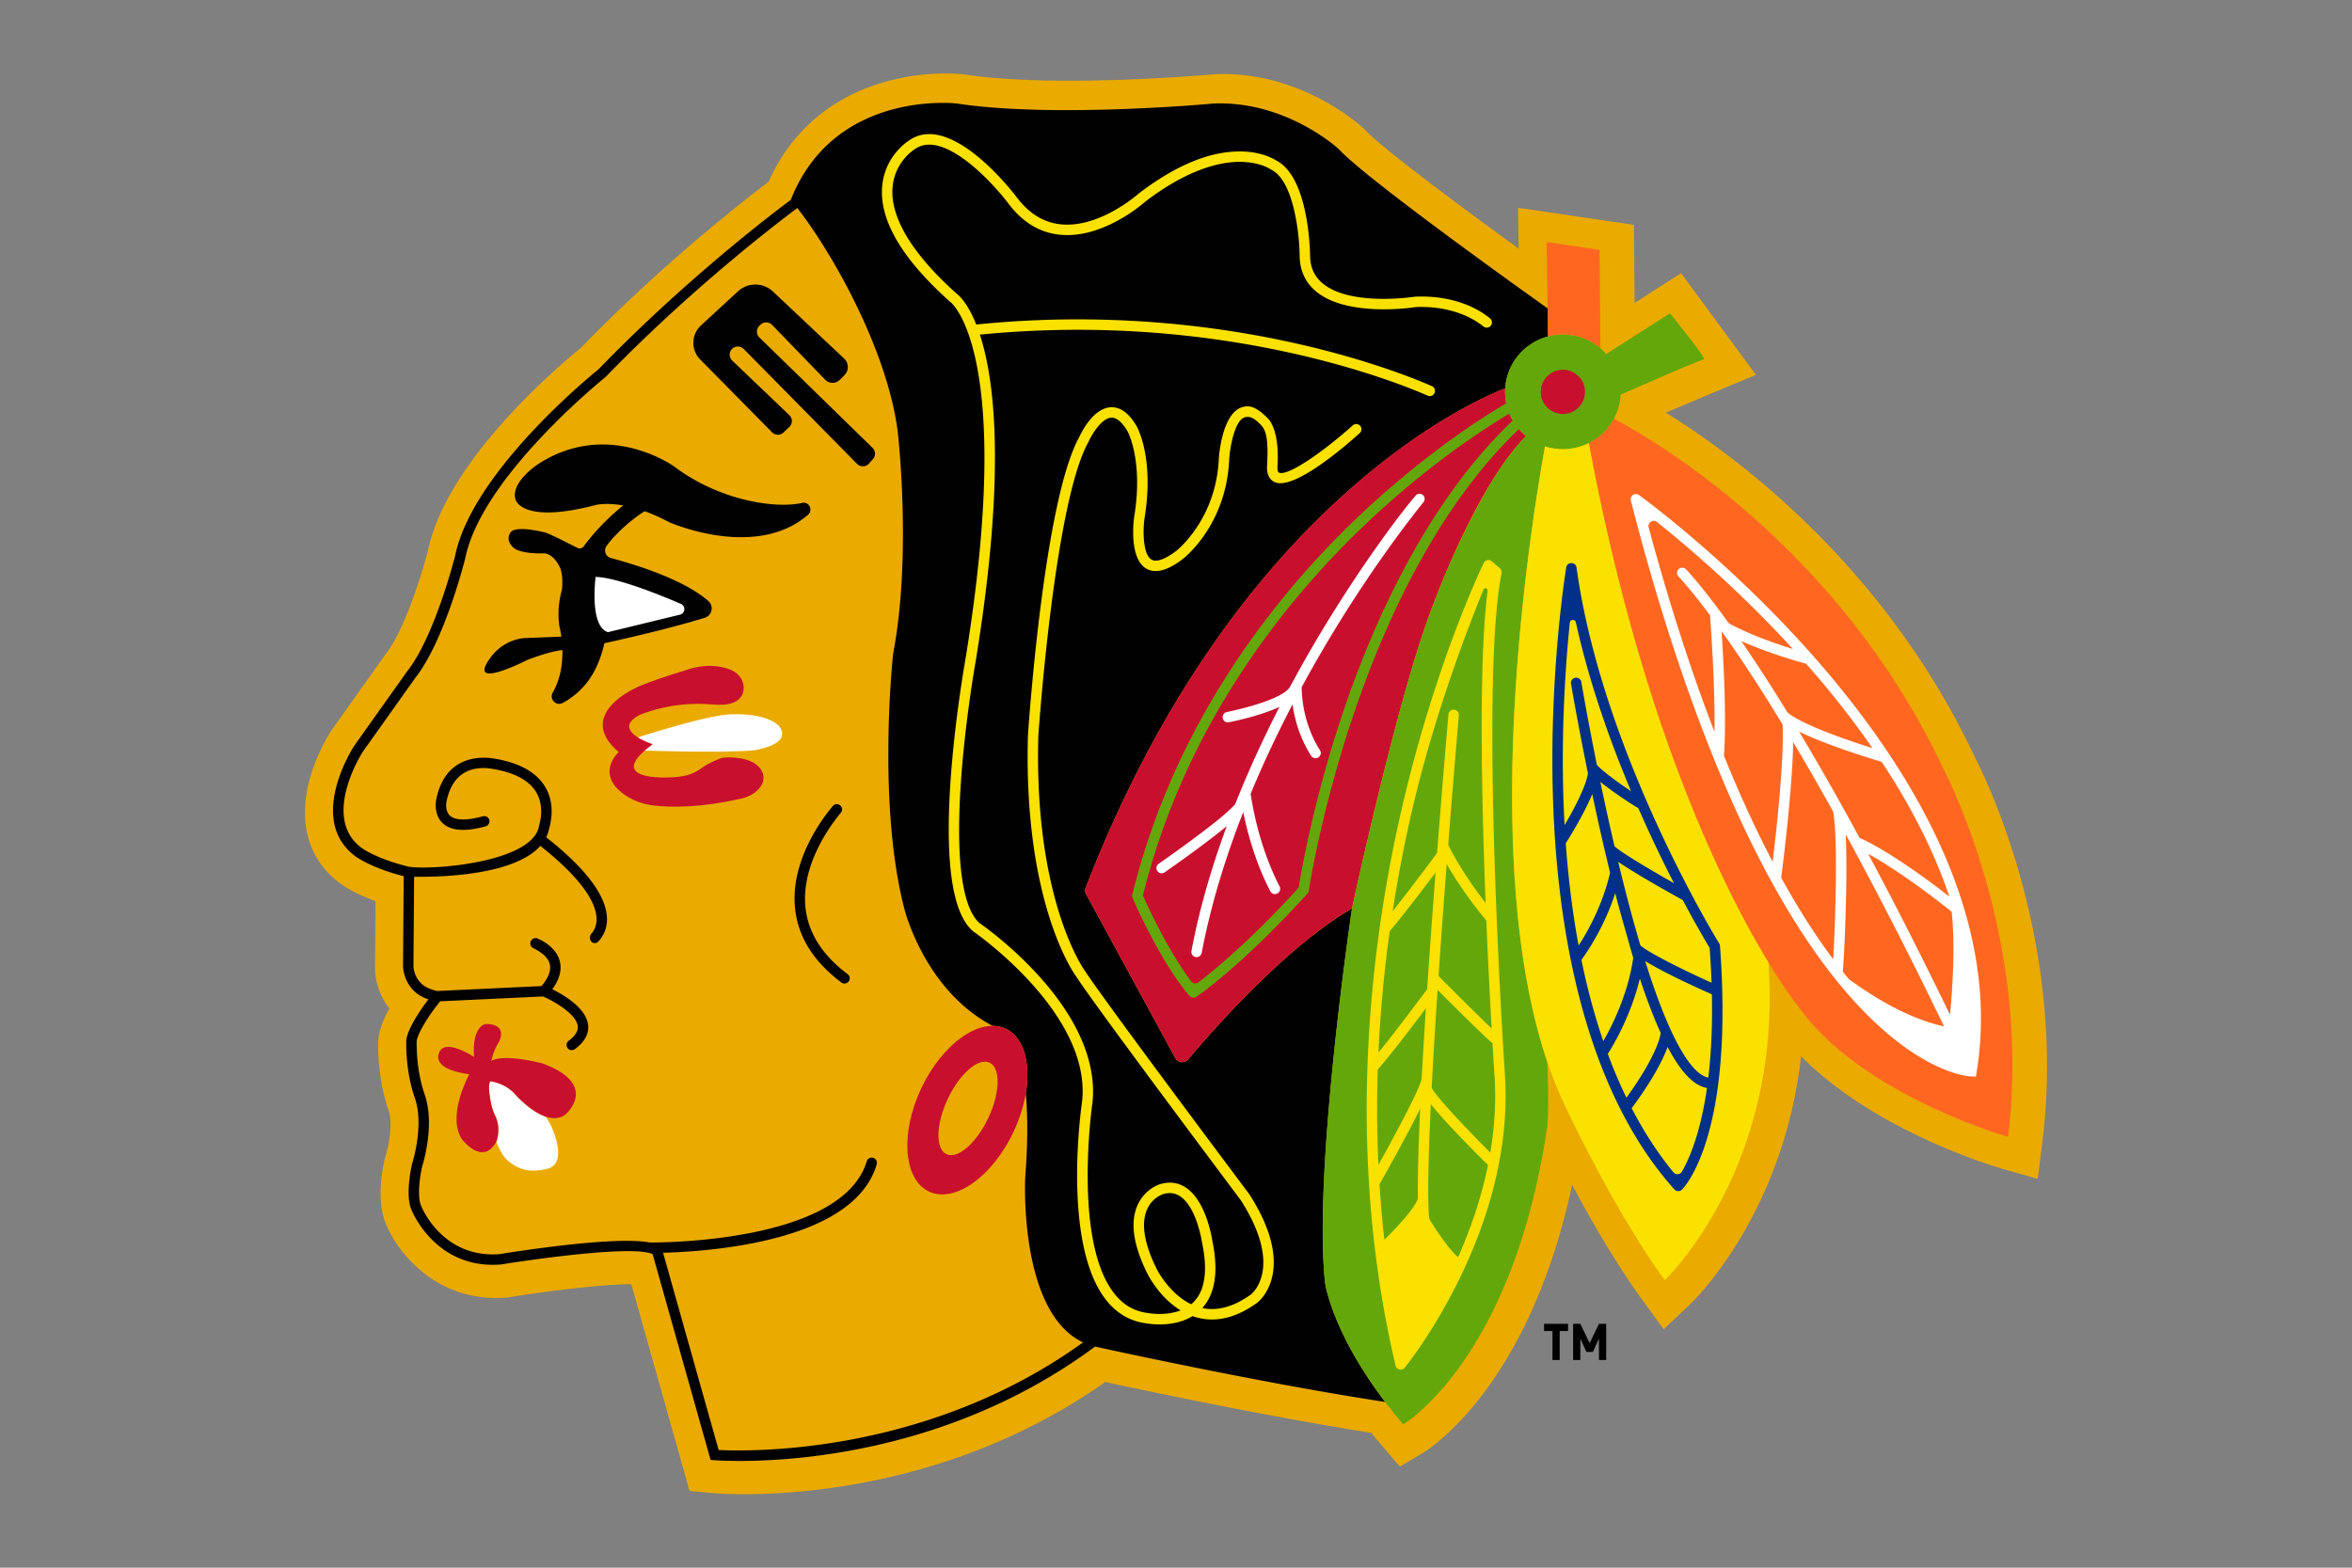
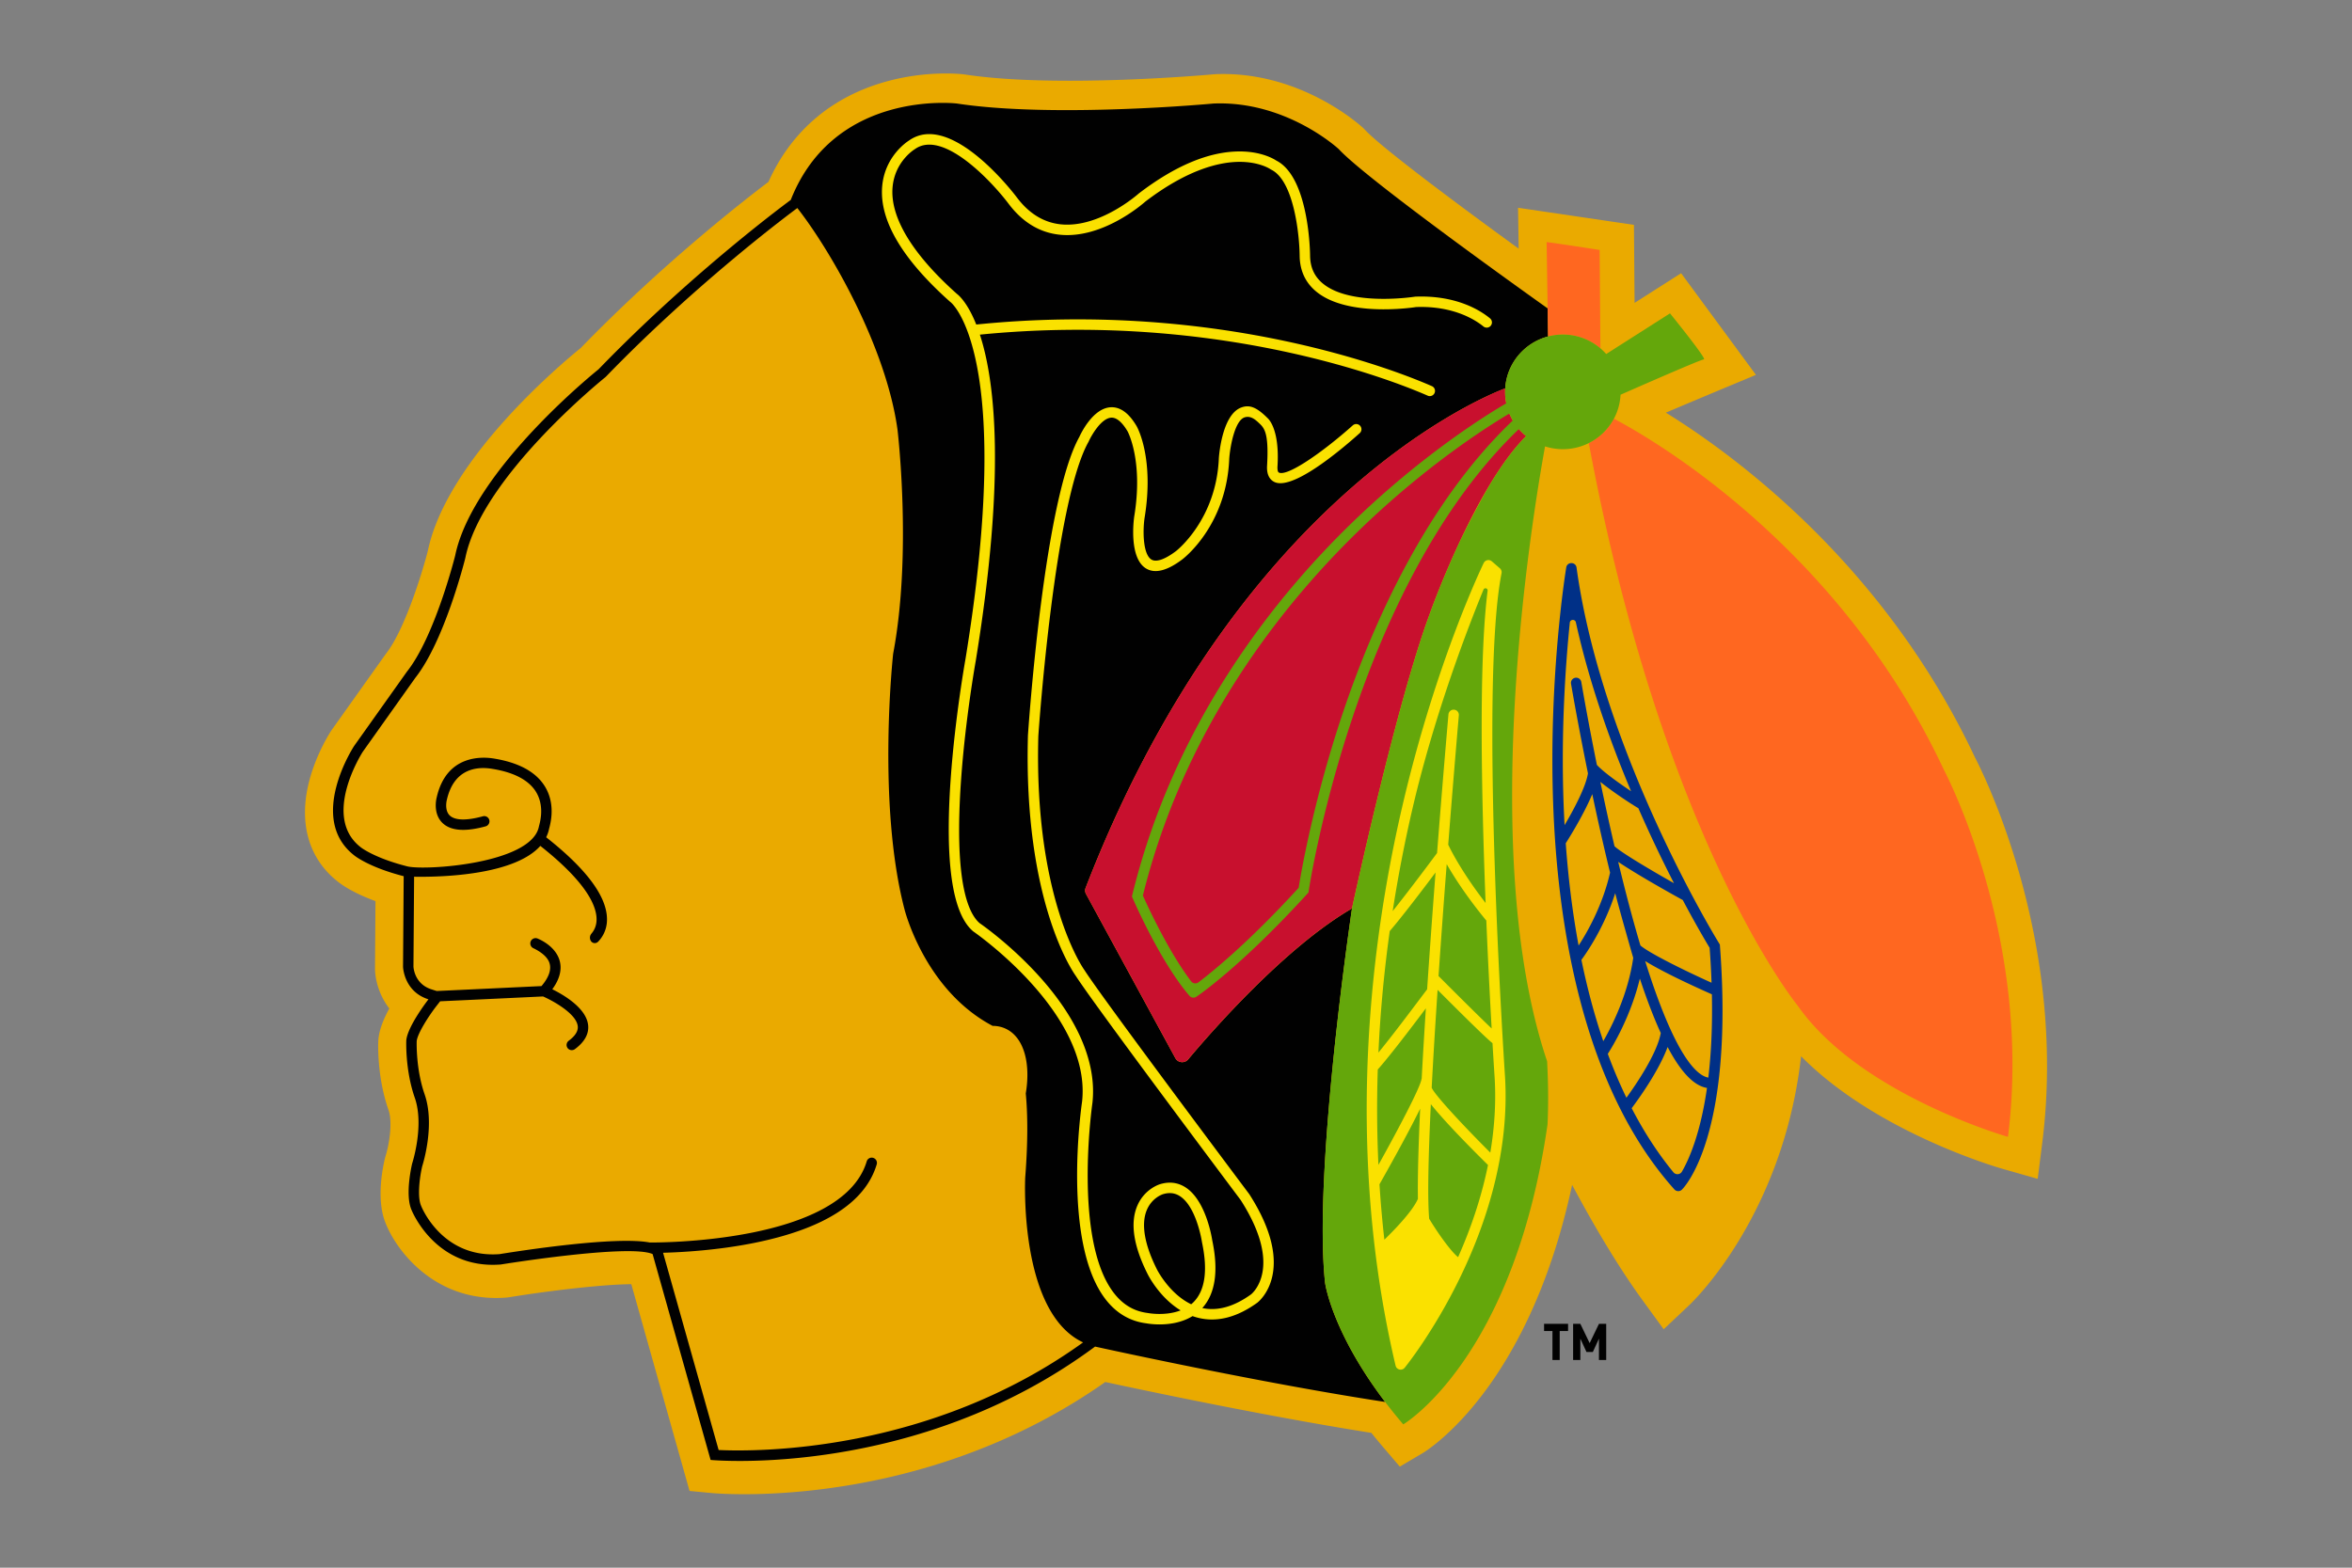
<svg xmlns="http://www.w3.org/2000/svg" viewBox="0 0 960 640" height="640" width="960" xml:space="preserve">
  <rect x="0" y="0" width="960" height="640" fill="#808080" stroke="none" />
  <path fill="#010101" d="M636.611 543.388v11.824h-2.957v-11.824h-3.423v-2.938h9.803v2.938h-3.423zm16.023 11.824v-8.713l-2.49 5.428h-2.612l-2.49-5.428v8.713h-2.956V540.45h2.956l3.796 7.883 3.796-7.883h2.956v14.762h-2.956z" />
  <path fill="#EAAA00" d="M303.7 610c-7.896 0-12.744-.426-13.547-.502l-8.707-.83-23.771-84.402c-10.644.028-32.086 2.438-49.907 5.333l-1.039.126c-28.545 2.261-44.635-18.62-49.25-30.16-4.038-9.574-1.282-22.925-.333-26.817l.27-.95c1.186-3.71 3.046-13.227 1.143-18.684-4.664-13.37-4.223-26.701-4.158-28.177l.04-.588c.371-4.08 2.208-8.54 4.461-12.636-4.216-5.446-5.729-11.749-5.838-15.928l-.006-.214.199-27.699c-9.157-3.342-13.893-6.765-15.32-7.907-12.03-9.446-16.182-24.092-11.691-41.254 2.875-10.99 8.35-19.506 8.965-20.44l.26-.38 21.963-30.879c7.847-9.854 15.17-34.133 17.223-42.245 7.82-37.233 54.331-76.188 62.342-82.665 33.393-34.442 66.776-60.392 76.665-67.858 9.178-20.498 25.55-34.572 47.559-40.812 16.696-4.733 30.659-3.253 32.197-3.07l.406.056c37.772 5.763 101.045-.031 101.68-.091l.675-.045c34.704-1.396 59.25 21.075 60.278 22.032l.704.707c6.243 6.798 36.08 29.178 62.701 48.491l-.256-16.688 47.306 6.98.257 31.847 18.996-12.11 30.536 41.499-14.993 6.261c-.166.07-11.56 4.83-21.767 9.162 29.068 18.006 89.48 62.673 126.157 140.75 3.102 5.922 37.896 74.665 27.478 157.296l-1.86 14.756-14.305-4.074c-2.346-.67-51.801-15.043-82.27-45.978-7.358 64.654-43.727 99.777-45.546 101.496l-10.545 9.956-8.54-11.723c-10.83-14.87-21.16-32.852-28.83-47.219-17.79 83.087-59.203 108.444-61.1 109.564l-9.243 5.458-6.964-8.169a228.358 228.358 0 0 1-4.64-5.62c-41.998-6.616-92.041-17.19-108.593-20.76C393.148 605.026 330.665 610 303.7 610z" />
  <g fill="#010101">
-     <path d="M327.41 205.31c-11.039 2.481-33.83-.96-52.27-14.88 0 0-27.218-19.682-55.854-.71 0 0-10.994 7.27-8.866 14.186 0 0 2.305 10.195 32.537 2.305 0 0 4.057-1.154 11.406.133-4.083 3.313-10.571 9.149-16.097 16.691-.587.802-1.65 1.084-2.54.644-4.646-2.292-10.545-5.422-13.249-6.297 0 0-12-3.146-14.097 0-2.482 3.723 1.774 6.649 1.774 6.649s3.103 2.128 11.525 1.862c2.278-.072 4.61 1.507 6.65 5.32 1.179 2.204 1.396 6.133 1.047 9.433-1.315 4.762-1.815 9.806-1.048 15.036 0 0 .441 1.625.797 4.22l-14.361.567s-9.841-.266-15.958 10.107c-6.118 10.373 16.224-1.064 16.224-1.064s8.256-3.377 14.524-4.143c.105 5.175-.644 11.634-3.928 17.342-1.557 2.705 1.361 5.745 4.096 4.242 6.422-3.527 13.767-9.994 16.958-24.356 0 0 24.539-5.289 40.978-10.395 2.977-.924 3.822-4.774 1.48-6.83-5.027-4.415-16.036-11.136-39.808-17.57-2.11-.571-3.034-3.04-1.798-4.842 2.935-4.278 9.924-10.812 15.602-14.257 3 1.073 6.3 2.508 9.877 4.423 0 0 35.108 15.693 56.74-2.914 2.242-1.927.543-5.55-2.34-4.902zM346.423 400.63a2.11 2.11 0 0 1-2.995.465c-11.37-8.507-17.728-18.683-18.908-30.275-1.964-19.29 10.943-36.468 15.425-41.79a2.1 2.1 0 0 1 3.049-.177l.05.047c.808.76.89 2.011.181 2.863-4.066 4.884-16.261 21.155-14.47 38.647 1.06 10.343 6.848 19.51 17.212 27.27.919.688 1.146 1.968.487 2.907l-.03.043zM315.484 119.01l29.07 27.382a4.734 4.734 0 0 1 .101 6.794l-1.888 1.888a4.17 4.17 0 0 1-5.944-.048l-21.685-22.398a3.337 3.337 0 0 0-4.717-.079l-.451.437a3.337 3.337 0 0 0-.011 4.788l46.171 45.045a3.337 3.337 0 0 1 .185 4.581l-1.591 1.825a3.337 3.337 0 0 1-4.891.15l-46.269-46.909a3.337 3.337 0 1 0-4.681 4.755l23.286 22.262a3.337 3.337 0 0 1-.006 4.83l-2.36 2.245a3.337 3.337 0 0 1-4.675-.075l-29.336-29.739c-3.837-3.89-3.688-10.185.329-13.889l15.096-13.92a10.463 10.463 0 0 1 14.267.075z" />
    <path d="M631.697 125.902c-4.151-2.949-73.65-52.38-85.26-65.023 0 0-21.278-19.814-51.067-18.617 0 0-64.985 6.073-104.792 0 0 0-49.914-5.985-67.823 39.363 0 0-39.63 28.991-78.461 69.153 0 0-51.333 40.96-58.514 76.067 0 0-8.245 32.98-19.682 47.343l-21.543 30.32s-19.416 29.523 0 44.684c0 0 5.718 4.787 20.214 8.51l-.266 36.97s.266 10.107 10.372 13.299c0 0-8.51 10.905-9.043 16.756 0 0-.531 11.969 3.458 23.406 3.99 11.436-1.064 26.863-1.064 26.863s-3.059 12.545-.266 18.928c0 0 9.575 24.425 36.438 22.297 0 0 52.396-8.511 61.971-4.255l23.672 84.046s83.78 7.98 156.922-46.279c0 0 66.555 14.718 118.404 22.604-21.892-28.805-24.516-48.625-24.516-48.625-4.965-46.101 10.993-152.844 10.993-152.844-27.38 15.899-57.451 50.375-66.872 61.623-1.446 1.726-4.173 1.453-5.25-.525l-36.462-67.012a2.908 2.908 0 0 1-.156-2.435C502.705 208.6 598.232 164.731 614.38 158.55c.629-10.207 7.849-18.645 17.492-21.172l-.176-11.475zM293.319 591.955l-22.678-80.52c7.708-.207 22.384-1.015 37.41-4.067 28.458-5.778 45.192-16.546 49.791-32.023a2.14 2.14 0 0 0-1.597-2.696 2.12 2.12 0 0 0-2.48 1.468c-10.073 33.677-86.5 33.15-88.575 33.128-13.861-2.653-52.65 3.346-61.297 4.747-23.143 1.744-31.626-18.76-31.97-19.62l-.064-.154c-1.59-3.632-.566-11.722.468-16.075.607-1.925 5.2-17.316.981-29.412-3.472-9.953-3.262-20.577-3.227-21.715.371-3.214 4.967-10.344 8.15-14.428l1.416-1.817c8.99-.406 34.96-1.64 42.008-1.976 3.985 1.741 13.768 7.077 14.178 12.278.152 1.924-1.084 3.866-3.679 5.79-.9.667-1.17 1.893-.585 2.848.66 1.074 2.099 1.326 3.111.574 3.857-2.866 5.67-6.07 5.396-9.546-.557-7.064-9.901-12.539-14.65-14.88 4.222-5.733 3.763-10.218 2.49-13.084-1.752-3.945-5.642-6.424-8.47-7.618-1.422-.6-2.99.448-2.99 1.99 0 .834.475 1.588 1.228 1.945 1.911.906 5.485 2.94 6.526 5.867.976 2.747-.117 5.98-3.195 9.606-13.439.64-36.314 1.723-42.762 2.01l-2.096-.662c-6.757-2.134-7.35-8.44-7.398-9.312l.264-36.68c.768.013 1.653.023 2.664.023 11.82 0 38.805-1.3 48.856-12.61 19.386 15.313 23.218 25.026 22.942 30.524-.125 2.485-1.159 4.212-2.053 5.256-.722.841-.856 2.037-.282 2.985l.04.068-.035-.06c.635 1.074 2.108 1.227 2.974.33a12.79 12.79 0 0 0 3.598-8.215c.572-9.444-7.786-21.02-24.799-34.415a14.216 14.216 0 0 0 1.195-3.48l.067-.254c2.238-8.296.162-13.998-1.972-17.32-3.65-5.681-10.482-9.391-20.308-11.029l-.126-.021c-4.515-.789-19.554-1.95-23.557 15.934-.07.263-1.665 6.464 2.415 10.367 3.333 3.19 9.237 3.64 17.566 1.351a2.14 2.14 0 0 0 1.478-2.699 2.129 2.129 0 0 0-2.595-1.407c-6.602 1.818-11.356 1.72-13.494-.306-2.267-2.15-1.266-6.178-1.237-6.293 3-13.406 13.002-13.744 18.695-12.755l.156.027c8.59 1.431 14.454 4.504 17.427 9.131 1.67 2.598 3.275 7.122 1.443 13.912-.064.236-.107.409-.127.506-3.035 15.179-46.42 18.004-53.671 16.228l-.456-.118c-13.135-3.374-18.517-7.634-18.54-7.652l-.113-.09c-15.744-12.295.086-37.659.905-38.943l21.423-30.152c11.835-14.957 20.061-47.486 20.406-48.866l.041-.18c6.787-33.18 56.498-73.194 56.999-73.594l.405-.368c38.11-39.416 77.52-68.388 77.914-68.676l.18-.132c13.93 17.82 36.241 56.931 40.883 90.452 0 0 6.028 50.357-1.774 91.494 0 0-6.693 60.774 4.61 104.26 0 0 8.097 32.954 35.983 47.668 1.888.004 3.695.379 5.37 1.169 7.395 3.487 10.244 14.025 8.168 26.42.798 8.416.922 19.564-.227 34.324 0 0-2.766 54.961 23.62 67.311-62.847 45.311-133.765 44.641-148.76 43.93z" />
  </g>
  <g fill="#FF6720">
    <path d="M793.339 314.106c-43.054-91.891-120.458-135.75-134.627-143.183a23.563 23.563 0 0 1-10.22 9.947c30.264 162.58 85.27 229.695 85.27 229.695 25.444 36.35 85.82 53.549 85.82 53.549 10.283-81.565-26.243-150.008-26.243-150.008zM637.9 136.579a23.565 23.565 0 0 1 15.33 5.636l-.324-40.176s-20.568-3.192-21.632-3.192l.592 38.508a23.771 23.771 0 0 1 6.034-.776z" />
  </g>
  <path fill="#C8102E" d="M614.325 159.977c0-.487.02-.97.049-1.449-16.149 6.182-111.675 50.049-171.277 203.97a2.908 2.908 0 0 0 .156 2.434l36.463 67.013c1.076 1.978 3.803 2.25 5.25.525 9.42-11.248 39.49-45.724 66.871-61.623 0 0 17.998-83.515 31.917-120.75 0 0 18.147-51.153 39.158-72.058-5.244-4.292-8.587-10.79-8.587-18.062z" />
  <path fill="#64A70B" d="m681.631 127.927-26.035 16.597a23.59 23.59 0 0 0-17.696-7.945c-13.02 0-23.575 10.475-23.575 23.398 0 1.6.17 3.159.478 4.669-8.194 4.79-34.062 20.857-62.437 48.246-31.598 30.498-72.894 81.694-90.188 152.395l-.17.695.284.657c.462 1.065 11.435 26.254 23.215 39.908a2.129 2.129 0 0 0 2.791.38c.725-.484 18.084-12.19 45.342-42.094l.438-.482.095-.644c.182-1.253 18.824-124.412 85.794-188.552a23.645 23.645 0 0 0 2.945 2.883c-5.12 5.095-10.069 11.987-14.627 19.495-3.74 6.489-7.948 14.295-12.365 23.377-7.43 15.842-12.166 29.186-12.166 29.186-13.92 37.236-31.917 120.75-31.917 120.75S535.88 477.59 540.844 523.692c0 0 3.192 24.115 31.916 57.804 0 0 45.038-26.597 58.869-122.346 0 0 .681-10.524-.157-25.882-28.363-84.289-6.7-218.735-.84-251.03a23.71 23.71 0 0 0 7.268 1.138c12.626 0 22.933-9.85 23.546-22.229 9.755-4.292 32.897-14.424 34.016-14.424 1.418 0-13.831-18.795-13.831-18.795zM548.17 290.809c-12.323 36.604-17.358 66.862-18.108 71.632-19.945 21.82-34.68 33.868-40.887 38.583a2.133 2.133 0 0 1-2.992-.409c-9.395-12.348-18.035-31.284-19.7-35.018 17.14-69.296 57.687-119.553 88.737-149.546 27.187-26.26 52.008-41.977 60.856-47.218a23.22 23.22 0 0 0 1.401 2.824c-35.405 33.678-57.199 83.183-69.307 119.152z" />
  <g fill="#FAE100">
-     <path d="M648.492 180.87a23.712 23.712 0 0 1-17.86 1.365c-6.319 34.824-31.011 188.406 8.444 269.821 0 0 19.504 41.846 40.427 70.571 0 0 48.316-45.618 42.312-129.708-17.893-29.332-51.838-96.632-73.323-212.048z" />
    <path d="M614.247 438.793c-.106-1.58-10.514-158.51-1.366-204.774a2.128 2.128 0 0 0-.695-2.023l-3.28-2.836a2.128 2.128 0 0 0-3.301.67c-.192.39-19.33 39.652-33.232 99.353-9.138 39.241-17.281 93.316-13.644 153.29l-.052.092.06.033c1.474 24.208 4.86 49.372 10.889 74.916.404 1.713 2.594 2.223 3.713.865.452-.55 45.17-55.65 40.908-119.586zm-5.959 31.752c-11.463-11.45-22.791-23.686-23.925-26.496.654-12.523 1.492-26.145 2.415-39.94 15.933 15.978 20.753 20.444 22.405 21.757.483 8.19.81 13.073.819 13.21.721 10.826-.021 21.388-1.714 31.47zm-24.943 27.018c-.175-1.983-.286-4.464-.34-7.367.005-.018.013-.036.02-.053l-.022-.007c-.174-9.4.244-23.251 1.022-39.361 3.605 4.522 10.45 12.117 23.326 24.839-2.788 13.772-7.278 26.515-12.205 37.603-2.406-1.832-7.358-8.353-11.8-15.654zM567.24 380.115c5.011-5.814 13.613-17.143 18.702-23.93A4986.95 4986.95 0 0 0 582.5 403.9c-.332.42-1.033 1.349-2.817 3.721-4.048 5.386-11.558 15.376-17.057 22.093.803-17.492 2.456-34.115 4.614-49.6zm11.499 109.29c-1.924 4.653-8.868 12.014-13.692 16.685a459.11 459.11 0 0 1-1.99-22.618c3.143-5.54 11.31-20.08 16.603-30.85-.69 14.837-1.058 27.668-.921 36.783zm8.42-90.942a5373.059 5373.059 0 0 1 3.335-45.678c2.99 5.215 8.16 13.305 16.166 23.037a2968.855 2968.855 0 0 0 2.176 44.047c-5.013-4.767-14.9-14.598-21.676-21.406zm-10.67-68.196c9.133-39.255 23.148-75.272 29.02-89.557.39-.948 1.81-.573 1.682.443-2.75 21.792-3.097 59.755-1.35 112.841.164 4.963.342 9.855.529 14.644-10.303-13.313-14.775-22.762-15.258-23.813a6871.582 6871.582 0 0 1 4.331-52.814 2.111 2.111 0 0 0-1.926-2.284l-.016-.002a2.117 2.117 0 0 0-2.299 1.924c-.61 7.03-2.508 29.146-4.646 56.594-.781 1.054-10.71 14.453-18.118 23.724a565.617 565.617 0 0 1 8.051-41.7zm-14.134 106.339c5.024-5.61 14.324-17.91 19.636-24.971-.64 9.889-1.225 19.6-1.718 28.795l-.052-.006c-.38 3.35-9.81 21.149-17.6 35.137a493.91 493.91 0 0 1-.266-38.955zM577.733 121.102l-.255.025c-.263.04-26.334 4.074-37.676-5.499-3.366-2.842-5.027-6.54-5.075-11.302-.012-1.31-.43-32.025-13.815-38.792-.988-.656-6.009-3.68-14.769-3.712h-.148c-12.444 0-26.3 5.773-41.182 17.16l-.13.11c-.156.14-15.768 14.008-31.52 12.51-6.994-.667-13.058-4.328-18.017-10.876-1.092-1.456-26.917-35.491-44.104-23.37-.982.616-9.843 6.504-10.954 18.575-1.275 13.85 8.057 29.761 27.738 47.29l.183.146c.267.196 26.416 21.01 6.053 145.767-.042.233-4.23 23.608-6.013 48.667-2.433 34.202.637 55.191 9.125 62.383l.175.133c.484.331 48.363 33.504 44.31 69.48-.341 2.332-8.16 57.35 9.482 80.488 4.393 5.762 10.032 9.112 16.762 9.96.47.088 2.548.44 5.388.44 3.806 0 8.976-.633 13.463-3.392.742.265 1.508.497 2.293.693 7.69 1.908 15.78-.143 24.092-6.127.694-.527 16.765-13.25-3.22-44.337l-.088-.127c-.597-.797-59.878-79.859-67.197-91.36l-.078-.113c-.205-.282-20.561-28.908-18.744-95.415.063-.95 6.513-95.29 20.477-120.116l.09-.179c1.087-2.445 5.11-9.476 9.198-9.703 2.705-.15 5.145 2.994 6.683 5.624.065.117 6.479 12.01 2.674 34.84-.238 1.73-2.125 17.01 4.93 21.155 3.624 2.128 8.565.87 14.684-3.738.738-.557 18.105-13.953 19.193-41.174.352-4.85 2.265-15.654 6.34-16.851 2.62-.77 4.593 1.168 6.442 2.962 1.984 1.987 3.333 5.01 2.653 16.803-.243 4.195 1.502 5.928 3.007 6.643.706.335 1.518.49 2.422.49 8.597-.002 25.254-14.042 32.45-20.492a2.13 2.13 0 0 0-2.852-3.16c-12.11 10.835-26.647 21-30.194 19.318-.66-.314-.616-2.034-.584-2.553.978-15.771-4.075-19.716-4.075-19.716-4.566-4.566-7.442-5.533-10.772-4.276-7.584 2.864-8.951 18.724-9.085 20.592-1.008 25.198-17.345 37.893-17.507 38.015-4.483 3.377-8.018 4.611-9.965 3.468-3.497-2.052-3.617-11.458-2.88-16.845 4.066-24.398-2.875-37.042-3.188-37.595-3.135-5.365-6.7-7.967-10.611-7.76-7.23.402-12.097 10.556-12.81 12.132-14.399 25.776-20.704 117.918-20.97 121.916-1.837 67.174 18.168 96.194 19.517 98.069 7.51 11.759 64.263 87.459 67.302 91.51 17.665 27.528 4.732 38.154 4.228 38.55-6.96 5.014-13.646 6.886-19.88 5.57 5.324-5.867 6.693-15.153 4.07-27.623-.2-1.326-2.637-16.386-10.98-21.69-3.101-1.973-6.585-2.393-10.334-1.254-.256.076-6.3 1.92-9.244 8.717-3.046 7.034-1.626 16.475 4.214 28.047.235.474 4.79 9.495 13.43 14.754-6.216 2.401-13.152 1.114-13.24 1.098l-.151-.025c-5.66-.697-10.229-3.419-13.967-8.323-16.56-21.715-8.739-76.74-8.648-77.363 1.81-16.063-5.64-33.905-21.544-51.596-11.449-12.737-23.207-20.993-24.487-21.877-5.06-4.38-10.44-18.143-7.557-58.735 1.765-24.834 5.917-48.014 5.965-48.28 12.452-76.292 7.795-114.561 1.7-133.241 98.443-9.75 170.447 19.491 182.775 24.917a2.127 2.127 0 0 0 2.773-1.019 2.125 2.125 0 0 0-1.058-2.874c-12.86-5.654-86.133-35.31-185.977-25.155-3.505-8.814-7.067-11.887-7.888-12.507-18.264-16.286-27.344-31.353-26.262-43.578.917-10.366 8.677-15.25 9-15.449l.133-.087c11.475-8.17 31.53 13.412 38.296 22.425 5.713 7.544 12.783 11.767 21.012 12.55 17.212 1.648 33.364-12.334 34.703-13.523C484.886 69 497.899 66.135 505.75 66.078h.248c8.223 0 12.55 2.994 12.581 3.017l.318.19c9.275 4.54 11.5 26.86 11.574 35.081.061 5.994 2.277 10.877 6.586 14.514 12.5 10.553 38.617 6.831 40.96 6.47 15.296-.55 24.226 5.29 27.439 7.913.823.673 2.01.657 2.798-.056.97-.876.93-2.402-.077-3.236-3.796-3.142-13.631-9.51-30.444-8.87zM472.26 518.299c-5.151-10.206-6.586-18.634-4.15-24.37 2.115-4.978 6.407-6.355 6.593-6.413.966-.294 1.885-.44 2.765-.44 1.453 0 2.796.4 4.063 1.204 6.897 4.38 9.045 18.64 9.065 18.783l.024.134c2.409 11.397 1.257 19.588-3.42 24.348-.32.324-.651.628-.993.913-8.922-4.263-13.886-14.036-13.947-14.159z" />
  </g>
  <path fill="#003087" d="m702.016 386.113-.039-.52-.275-.442c-.476-.768-47.757-77.625-58.213-153.432-.333-2.414-3.804-2.464-4.207-.061-.072.43-7.195 43.64-5.348 96.176 1.712 48.643 11.685 115.493 49.48 157.735.808.902 2.204.95 3.07.105.878-.854 21.39-21.8 15.532-99.561zm-15.221-18.771c5.72 10.78 9.924 17.803 11.016 19.602.37 4.995.622 9.734.781 14.254-12.807-5.774-26.093-12.537-29.042-15.234-2.378-8.007-4.873-17.166-7.48-27.645a841.783 841.783 0 0 1-1.58-6.468c8.119 5.49 22.677 13.562 26.277 15.541l.028-.05zm-3.535-6.779c-10.17-5.742-21.821-12.708-24.282-15.099a1115.254 1115.254 0 0 1-5.768-26.252c5.393 4.31 12.822 9.184 15.507 10.729a554.699 554.699 0 0 0 14.543 30.622zm-45.07-32.8c-1.042-29.491.766-56.017 2.545-73.568.145-1.424 2.167-1.526 2.476-.129 5.428 24.512 13.877 48.355 22.533 68.943-4.818-3.219-11.393-7.906-13.957-10.749-3.287-16.297-5.53-29.027-6.358-33.836a2.122 2.122 0 0 0-2.443-1.732 2.12 2.12 0 0 0-1.75 2.451c.875 5.096 3.323 18.978 6.91 36.572-.897 5.696-5.953 15.051-9.543 21.147a456.414 456.414 0 0 1-.413-9.098zm.89 16.492c1.818-2.858 7.454-11.963 10.826-20.06 2.131 10.096 4.576 21.04 7.269 32.045-3.013 13.259-9.19 24.147-12.846 29.767-2.654-14.314-4.289-28.469-5.249-41.752zm6.396 47.606c2.244-3.039 9.28-13.238 13.798-27.227 2.048 8.001 7.04 25.36 7.355 26.392-2.107 14.922-8.76 28.006-12.227 34.023-3.716-10.864-6.644-22.038-8.926-33.188zm10.77 38.376c1.952-3.035 9.324-15.166 13.083-30.73 2.881 8.682 5.723 16.077 8.535 22.213-1.488 8.373-10.017 20.905-14.017 26.424a199.93 199.93 0 0 1-7.601-17.907zm30.265 48.061c-.746 1.296-2.551 1.417-3.499.262-6.56-8-12.185-16.81-17.022-26.14 2.723-3.626 11.07-15.171 14.667-24.99 5.449 10.336 10.788 15.862 16.072 16.708-2.633 18.407-7.202 28.917-10.218 34.16zm10.77-38.368c-4.898-.859-13.737-9.161-25.783-47.584 7.153 4.415 18.72 9.805 27.23 13.577.277 13.387-.333 24.625-1.447 34.007z" />
  <g fill="#FFF">
-     <path d="M317.606 296.02c-5.497-4.964-18.086-4.432-18.086-4.432-8.239-.311-32.693 7.418-39.196 9.448 2.722 1.731 6.038 2.786 6.038 2.786a48.474 48.474 0 0 0-3.24 2.598c34.784 1.044 44.732-.116 44.732-.116 17.377-3.191 9.752-10.284 9.752-10.284zM222.721 455.854c-6.801-2.275-13.276-10.004-13.276-10.004-4.433-4.078-9.398-4.433-9.398-4.433-.925 1.735-.19 6.338.432 9.328.326 1.568.935 3.381 1.651 4.813 2.527 5.054.532 10.373.532 10.373-.026.049-.053.089-.08.136 1.31 3.388 2.877 6.233 4.731 7.772 5.072 4.213 9.752 4.846 16.085 3.292 8.905-2.186 1.654-17.225 1.654-17.225s-.819-1.672-2.33-4.052zM243.11 235.515s-2.694 20.203 5.05 22.56l29.382-7.139c2.172-.528 2.432-3.516.378-4.4-9.21-3.963-26.229-10.782-34.81-11.02zM581.267 202.744c-.661-1.324-2.452-1.56-3.422-.443-5.867 6.756-22.355 28.553-39.093 56.544a530.454 530.454 0 0 0-12.536 22.157l-.066-.053c-3.582 4.477-18.042 8.227-25.407 9.744a2.12 2.12 0 0 0-1.664 2.454l.004.02a2.112 2.112 0 0 0 2.502 1.698c4.31-.882 13.686-3.032 20.66-6.283-6.234 12.155-12.45 25.504-18.065 39.645-3.775 4.807-22.401 18.246-31.254 24.419a2.12 2.12 0 0 0-.529 2.946c.67.971 2 1.213 2.967.539 4.616-3.222 17.115-12.052 25.359-18.88-6.011 16.286-11.102 33.464-14.421 50.967a2.134 2.134 0 0 0 1.72 2.491 2.12 2.12 0 0 0 2.46-1.698c3.767-19.869 9.856-39.329 16.973-57.494 3.313 16.536 8.745 27.977 11.061 32.354a2.125 2.125 0 0 0 2.98.817 2.127 2.127 0 0 0 .79-2.807c-2.439-4.645-8.872-18.267-11.787-37.63l-.126.019c5.437-13.13 11.34-25.483 17.193-36.712 1.46 10.43 5.47 17.73 7.602 21.002a2.129 2.129 0 0 0 3.127.492 2.122 2.122 0 0 0 .455-2.802c-2.252-3.475-7.234-12.61-7.467-25.688a525.343 525.343 0 0 1 10.224-18.028c18.401-30.997 35.573-52.69 39.516-57.554a2.075 2.075 0 0 0 .244-2.236zM793.653 348.954c-10.617-24.581-26.885-49.86-48.352-75.135-36.484-42.955-75.955-71.448-76.35-71.731-1.614-1.158-3.794.333-3.3 2.257 16.97 66.21 46.573 155.423 91.217 204.439 27.128 29.784 46.93 30.66 47.76 30.682l1.856.051.302-1.832c4.618-28.012.199-57.866-13.133-88.731zm2.269 65.332c-12.106-24.983-23.242-46.756-33.398-65.71 14.265 7.823 31.375 21.454 34.064 23.62 1.557 13.96.283 32.118-.666 42.09zm-.27-48.263c-7.5-5.855-24.004-18.222-36.658-23.998-9.052-16.687-17.28-31.047-24.675-43.373 11.165 5.508 28.539 10.83 33.725 12.368 8.806 13.345 16.073 26.59 21.703 39.621a199.73 199.73 0 0 1 5.906 15.382zm-53.594-89.448c8.182 9.633 15.587 19.26 22.208 28.843-11.39-3.58-29.23-9.852-34.702-14.603-7.16-11.66-13.45-21.271-18.85-29.113 10.804 4.83 22.648 8.223 26.494 9.27 1.62 1.84 3.238 3.705 4.85 5.603zm-42.268 22.198c-10.899-28.258-19.813-57.265-26.856-83.45-.534-1.984 1.772-3.497 3.379-2.216 12.056 9.614 33.588 27.885 55.49 51.841-7.175-2.227-17.955-5.965-26.19-10.51-8.92-12.44-14.76-19.147-17.41-21.998a2.12 2.12 0 0 0-3.155.064 2.116 2.116 0 0 0 .045 2.826c2.012 2.164 6.326 7.07 12.863 15.835.319 4.172 2.114 28.65 1.834 47.608zm3.872 9.798c1.083-15.331-.183-38.923-.976-50.899l.009-.003a512.732 512.732 0 0 1 10.572 15.439c4.133 6.265 8.925 13.793 14.335 22.69.633 14.854-2.564 43.594-4.068 56.029-7.207-13.727-13.821-28.327-19.872-43.256zm44.585 83.04c-7.558-10.088-14.632-21.317-21.234-33.314.27-2.047 4.518-34.47 4.9-55.337 4.982 8.362 10.432 17.8 16.327 28.387l-.034.006c2.132 11.086.864 45.993.04 60.258zm8.055 9.305c-.941-.672-1.198-.854-1.464-.987l-.007.014a196.3 196.3 0 0 1-2.658-3.256c.675-7.83 2.04-38.045 1.19-56.053 11.795 21.587 25.215 47.52 40.124 78.4-11.427-2.56-23.912-8.637-37.185-18.118z" />
-   </g>
+     </g>
  <g fill="#C8102E">
-     <circle cx="637.9" cy="159.977" r="9.043" />
-     <path d="M410.52 419.97c-10.403-4.905-25.853 5.999-34.51 24.355-8.655 18.356-7.239 37.213 3.165 42.119 10.403 4.905 25.853-5.999 34.509-24.355 8.656-18.356 7.24-37.213-3.164-42.118zm-7.137 36.438c-4.864 10.315-12.509 16.932-17.075 14.779-4.566-2.153-4.324-12.26.54-22.576 4.865-10.315 12.509-16.932 17.075-14.779 4.566 2.153 4.324 12.26-.54 22.576zM266.362 303.822s-16.756-5.32-5.85-11.702c0 0 13.032-6.118 30.32-4.522 9.261.855 12.035-2.412 12.613-5.63.608-3.378-1.35-6.666-4.435-8.168-3.779-1.84-10.838-3.313-19.881.056 0 0-9.22 2.66-17.554 6.029-6.676 2.699-25.356 13.298-9.043 27.129 0 0-9.12 8.15 1.148 16.494 3.764 3.059 8.411 4.8 13.23 5.349 6.728.766 18.875 1.046 35.847-2.903 2.485-.578 4.838-1.727 6.626-3.547 1.862-1.895 3.258-4.621 1.397-7.946-2.742-4.896-10.692-5.454-15.294-5.186-1.599.093-6.82 2.643-8.112 3.59-2.612 1.916-5.286 3.69-10.373 4.256-7.181.798-30.054 1.064-10.639-13.299zM193.486 431.488s-10.372-6.915-13.653-2.837c0 0-6.028 7.447 11.703 9.93 0 0-9.132 16.401-3.192 26.242 0 0 8.6 11.747 14.318 1.108 0 0 1.995-5.32-.532-10.373-.716-1.432-1.325-3.245-1.651-4.813-.623-2.99-1.357-7.592-.432-9.327 0 0 4.965.354 9.398 4.432 0 0 12.766 15.25 21.277 9.22 0 0 14.363-12.145-9.22-20.922 0 0-15.604-4.167-20.923-1.064 0 0 .532-3.724 3.192-7.98 0 0 3.723-7.092-5.497-7.092 0 0-5.674.532-4.788 13.476z" />
-   </g>
+     </g>
</svg>